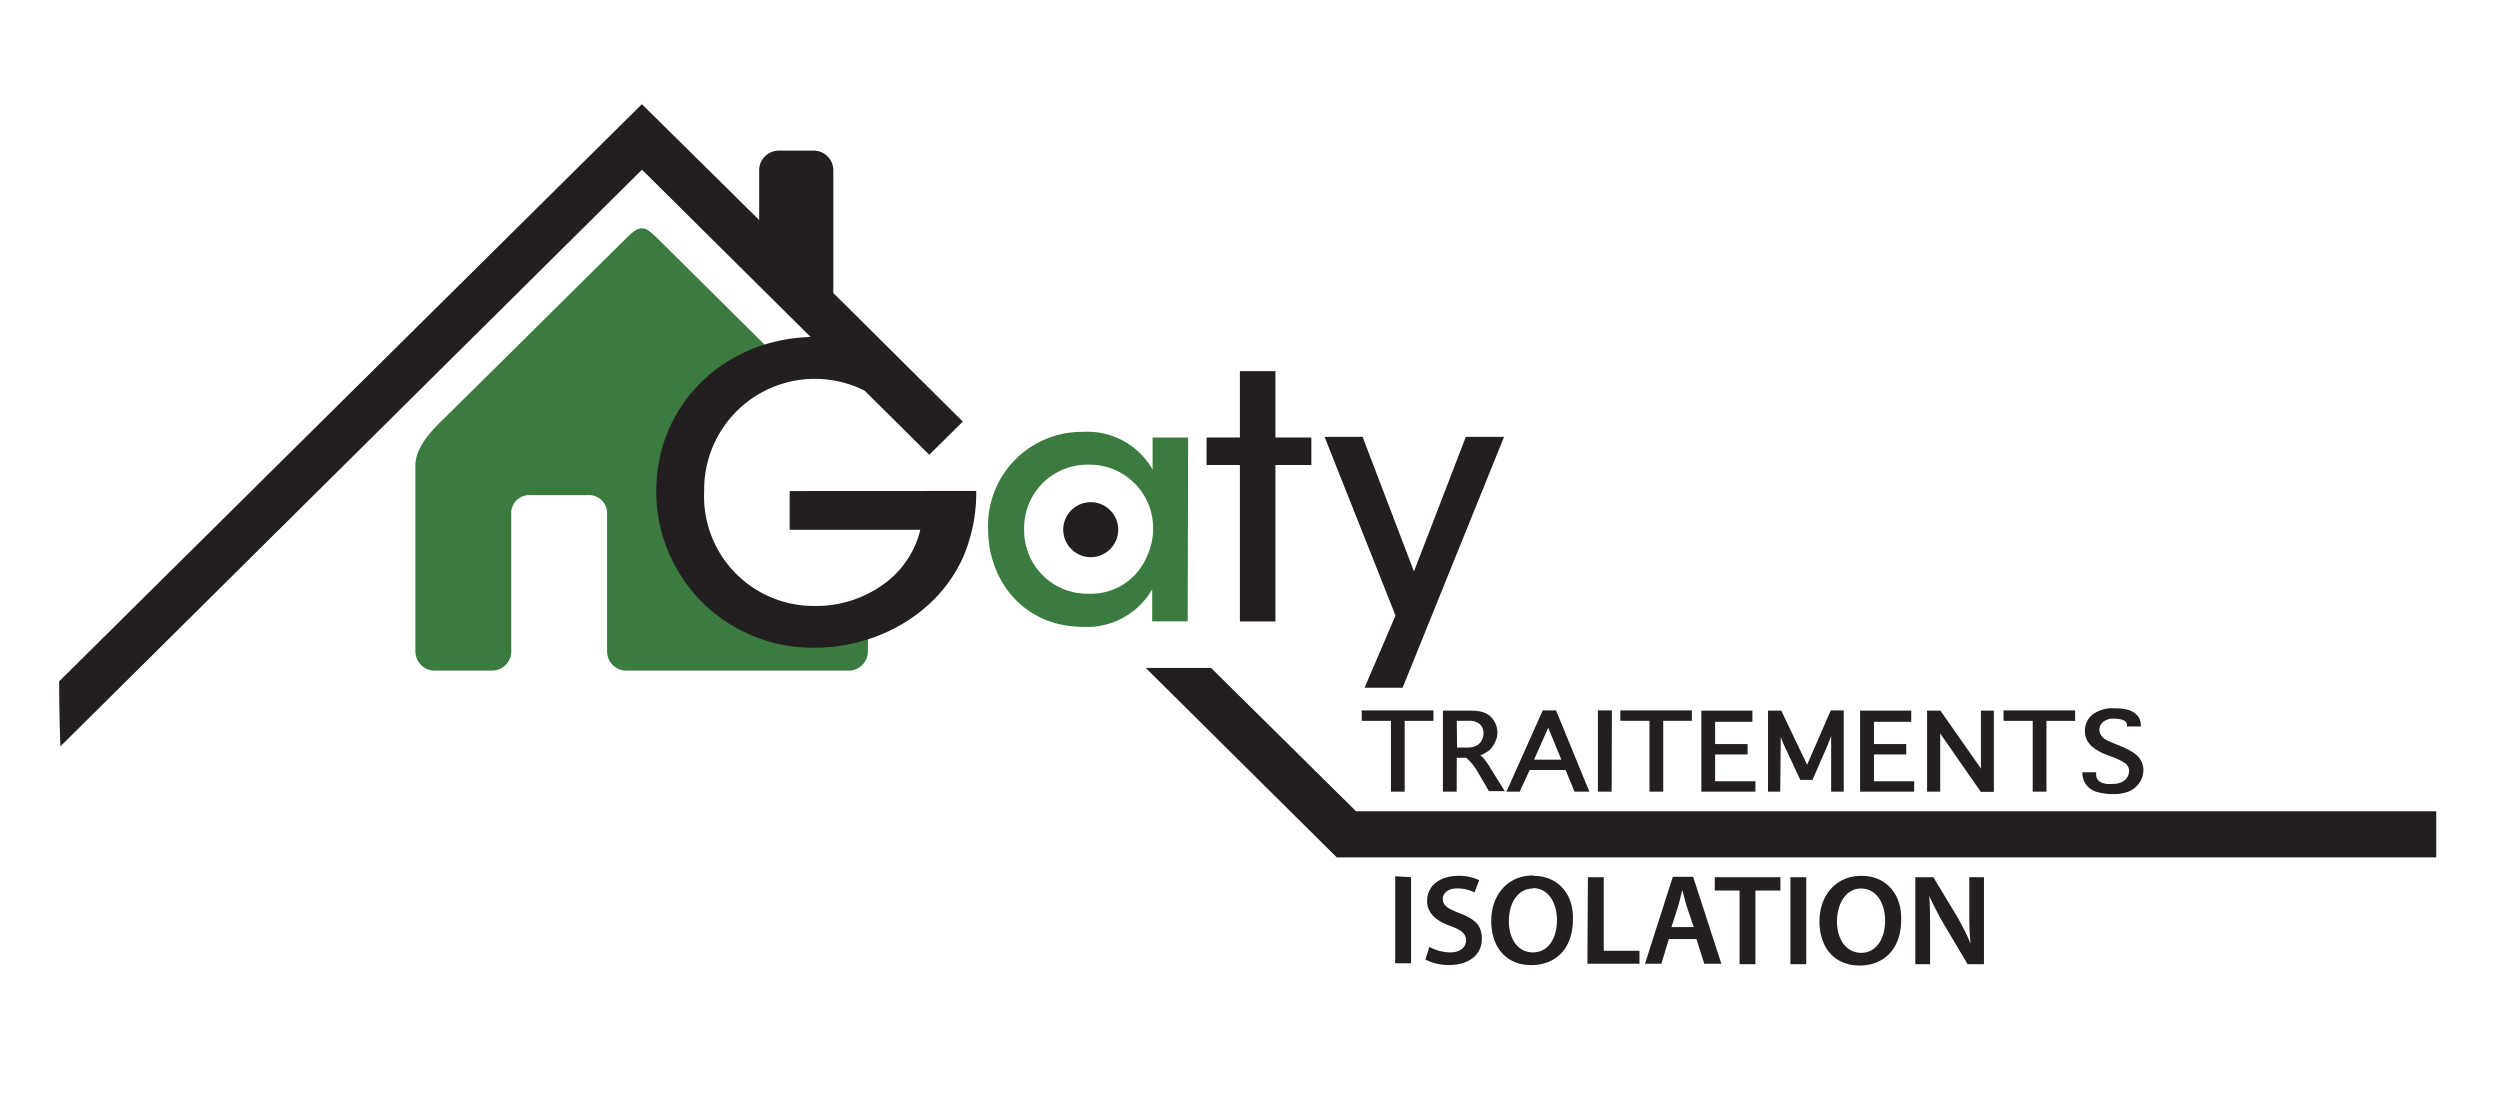
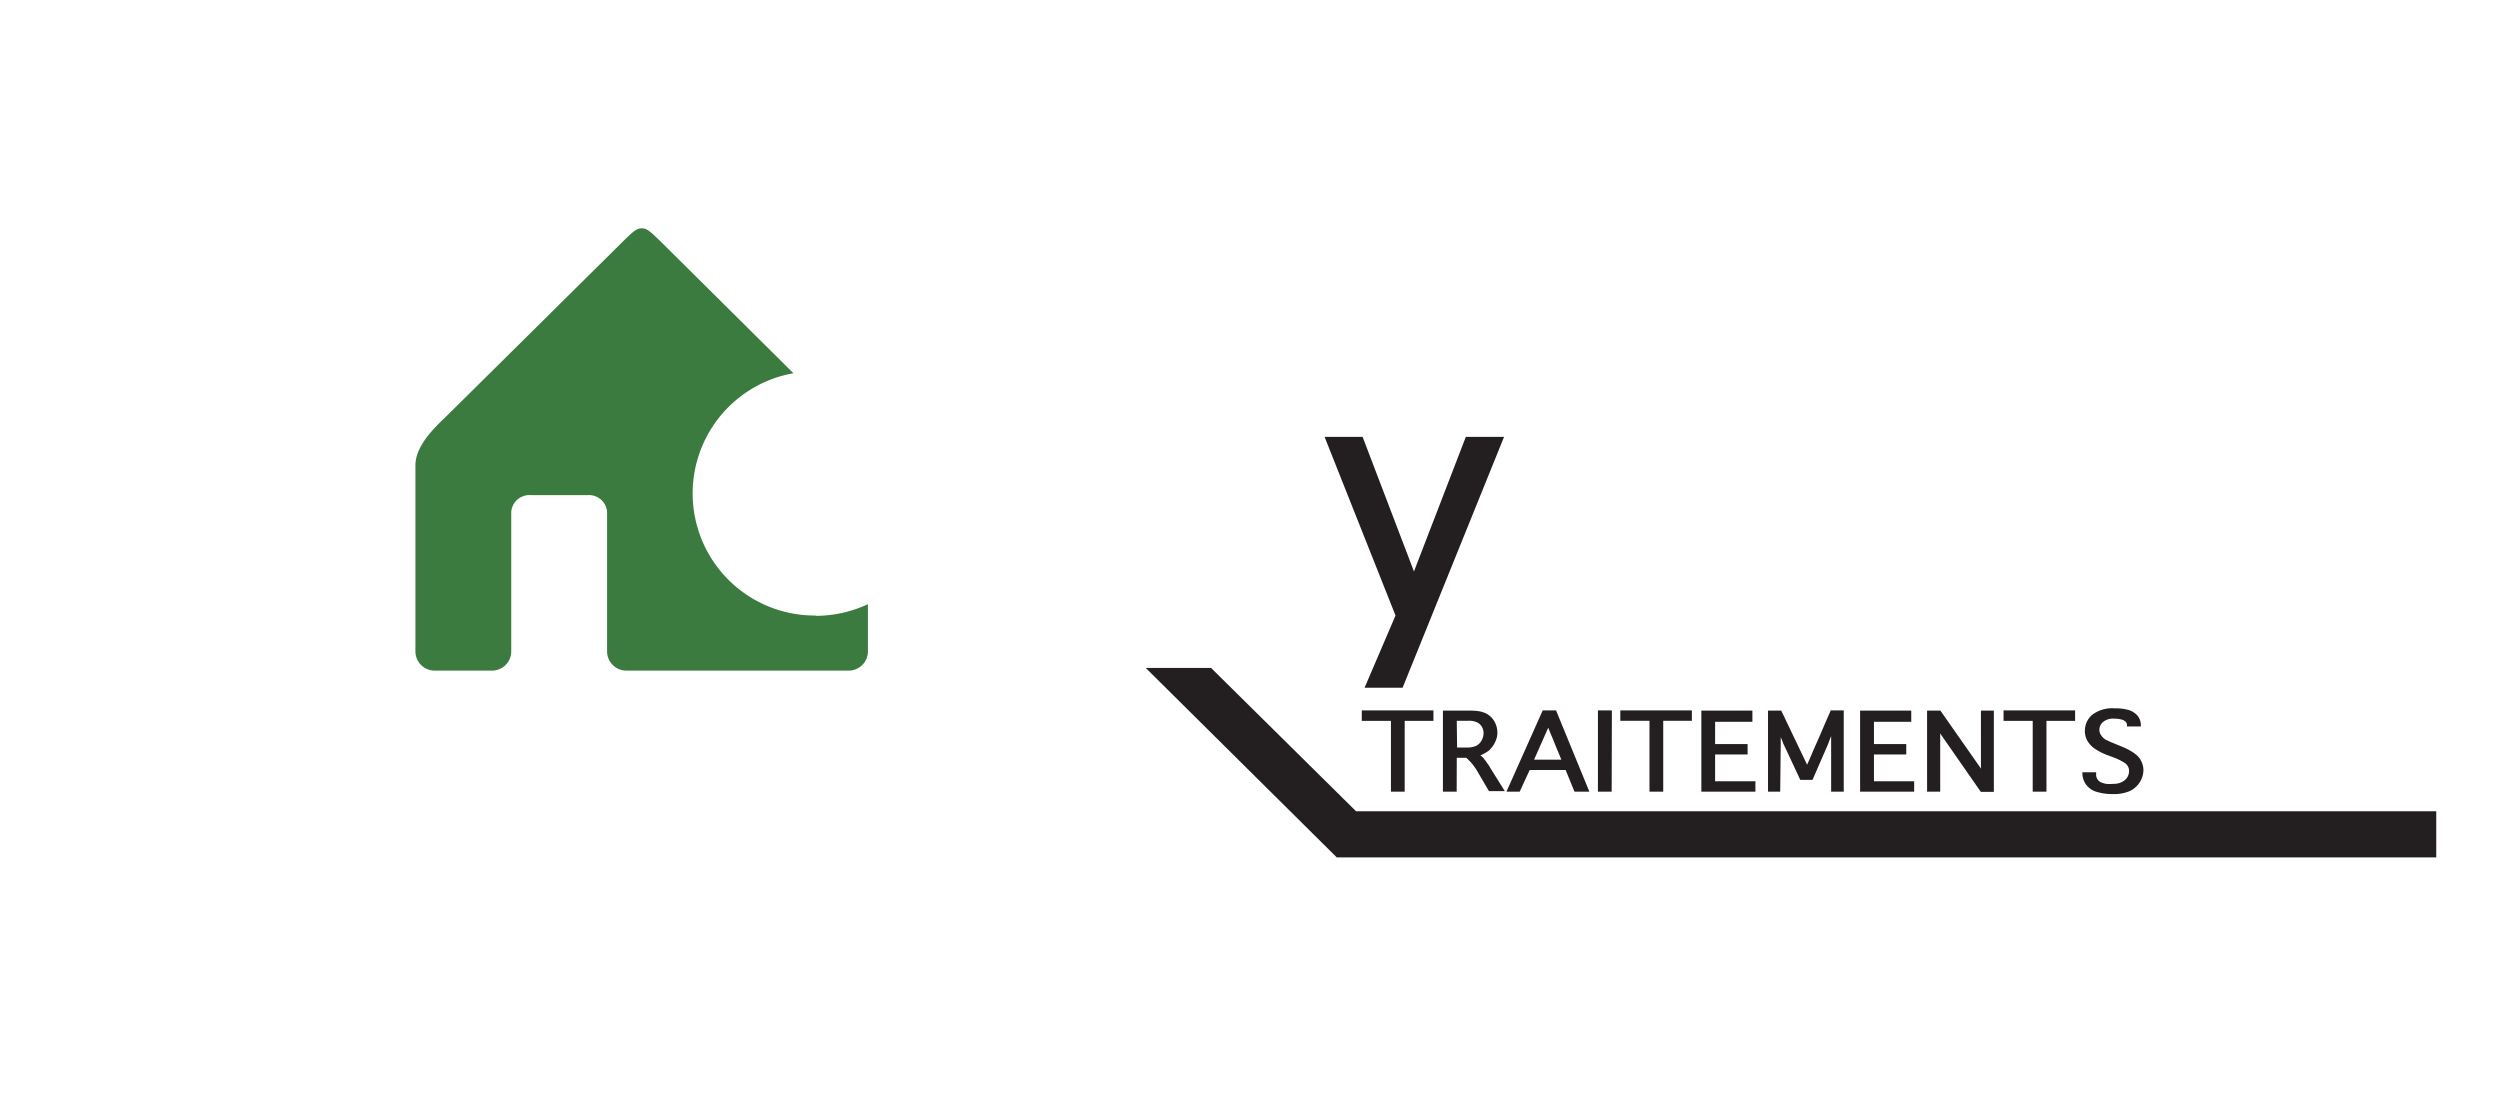
<svg xmlns="http://www.w3.org/2000/svg" viewBox="0 0 240 105">
  <defs>
    <style>.cls-1{fill:#3b7b3f;}.cls-2{fill:#231f20;}</style>
  </defs>
  <title>logo</title>
  <g id="Calque_3" data-name="Calque 3">
    <polygon class="cls-1" points="61.59 28.5 61.6 28.5 61.6 28.5 61.59 28.5" />
    <path class="cls-1" d="M78.3,59.09a11.72,11.72,0,0,1-2.13-23.26L63.61,23.37c-1.21-1.19-1.51-1.45-2-1.45s-.8.26-2,1.45S43.69,39.14,42.81,40s-2.93,2.7-2.93,4.67V62.54a1.85,1.85,0,0,0,1.86,1.84h5.48a1.85,1.85,0,0,0,1.86-1.84V49.13a1.75,1.75,0,0,1,1.86-1.6h5.48a1.75,1.75,0,0,1,1.86,1.6V62.54a1.85,1.85,0,0,0,1.86,1.84H81.46a1.85,1.85,0,0,0,1.86-1.84V58a11.83,11.83,0,0,1-5,1.12" />
    <polygon class="cls-2" points="131 66.02 134.65 66.02 144.39 41.94 140.72 41.94 135.74 54.86 130.81 41.94 127.16 41.94 133.97 59.09 131 66.02" />
-     <path class="cls-1" d="M114.06,42h-3.41v3.09A7.17,7.17,0,0,0,104,41.46a9,9,0,0,0-9.14,9.35c0,4.93,3.41,9.37,9.14,9.37a7.23,7.23,0,0,0,6.61-3.6v3.07h3.41ZM98.32,50.84a6.07,6.07,0,0,1,6.16-6.23,6.1,6.1,0,0,1,6.22,6.27,6.29,6.29,0,0,1-.64,2.63A5.81,5.81,0,0,1,104.54,57a6.07,6.07,0,0,1-6.22-6.14Z" />
-     <path class="cls-2" d="M104.72,53.49a2.64,2.64,0,1,0-2.65-2.64,2.65,2.65,0,0,0,2.65,2.64" />
-     <polygon class="cls-2" points="119.03 59.66 122.44 59.66 122.44 44.64 125.89 44.64 125.89 42 122.44 42 122.44 35.63 119.03 35.63 119.03 42 115.83 42 115.83 44.64 119.03 44.64 119.03 59.66" />
-     <path class="cls-2" d="M75.81,47.14v3.72H88.35A9,9,0,0,1,84.94,56a11,11,0,0,1-6.72,2.17,10.52,10.52,0,0,1-10.62-11A10.63,10.63,0,0,1,83,37.5l6.21,6.16,3.22-3.19L80,28.13V16.31a1.89,1.89,0,0,0-1.92-1.85H74.8a1.89,1.89,0,0,0-1.92,1.85v4.81L61.62,10,5.68,65.41q0,3.12.12,6.24L61.63,16.29,77.82,32.35C69.6,32.58,63,38.73,63,47.18a15,15,0,0,0,15.26,15c5.51,0,11.53-2.9,14.16-8.6a15.72,15.72,0,0,0,1.3-6.45Z" />
    <path class="cls-2" d="M134.85,76v-6.8h2.76v-1h-6.88v1h2.8V76Zm5-3.25h.91a4.87,4.87,0,0,1,.55.56,5.41,5.41,0,0,1,.46.64l1.17,2h1.52L143,73.61c0-.08-.11-.16-.16-.25l-.18-.26-.19-.25a.86.86,0,0,0-.15-.17.39.39,0,0,0-.1-.08l-.11-.08a3.19,3.19,0,0,0,.49-.25A2.25,2.25,0,0,0,143,72c.11-.12.21-.24.31-.37a2.38,2.38,0,0,0,.23-.41,2.6,2.6,0,0,0,.16-.44,2.3,2.3,0,0,0,.05-.45,2.19,2.19,0,0,0-.29-1.08,2.12,2.12,0,0,0-.35-.44,2.14,2.14,0,0,0-.45-.32,2.38,2.38,0,0,0-.62-.2,5.31,5.31,0,0,0-.85-.07h-2.67V76h1.32Zm0-3.55h1a1.9,1.9,0,0,1,1,.17,1.06,1.06,0,0,1,.42.42,1.14,1.14,0,0,1,.15.58,1.44,1.44,0,0,1-.19.72,1.21,1.21,0,0,1-.5.5,2.05,2.05,0,0,1-.93.17h-.92Zm7,4.72h3.45l.85,2.08h1.43l-3.2-7.8H148.1L144.62,76h1.27Zm1.78-4.06c.11.28.22.55.33.8l.3.74c.1.25.2.5.31.75l.32.78h-2.62Zm6.11-1.66H153.4V76h1.32Zm4.93,7.8v-6.8h2.75v-1h-6.87v1h2.8V76Zm8.85,0V75h-3.87V72.43h3.12v-1h-3.12V69.29h3.58V68.22h-4.9V76Zm2.43-4.63,0-.61.26.65,1.62,3.46H174l1.5-3.45.14-.38.15-.38V76H177v-7.8h-1.25l-.57,1.31c-.19.44-.37.87-.56,1.3l-.57,1.29c-.18.44-.37.88-.57,1.31L171,68.22h-1.27V76h1.17ZM183.76,76V75H179.9V72.43H183v-1H179.9V69.29h3.58V68.22h-4.91V76Zm2.5,0V70.4l.1.16,3.8,5.46h1.25v-7.8h-1.24V73.8l-.07-.12-3.82-5.46H185V76Zm10.2,0v-6.8h2.75v-1h-6.87v1h2.8V76Zm3.45-1.77a1.86,1.86,0,0,0,.34,1.07,1.91,1.91,0,0,0,1,.71,5.19,5.19,0,0,0,1.6.22,3.83,3.83,0,0,0,1.61-.29,2.28,2.28,0,0,0,1.31-2,1.9,1.9,0,0,0-.11-.63,2.18,2.18,0,0,0-.31-.58,2.78,2.78,0,0,0-.64-.54,6.17,6.17,0,0,0-1-.51l-.51-.21-.63-.26-.42-.2a1.36,1.36,0,0,1-.44-.42.93.93,0,0,1-.17-.53,1,1,0,0,1,.34-.74,1.52,1.52,0,0,1,1.08-.33,2.49,2.49,0,0,1,.68.08.76.76,0,0,1,.41.21.42.42,0,0,1,.14.3v.16h1.33v-.16a1.39,1.39,0,0,0-.57-1.11,1.85,1.85,0,0,0-.76-.35A4.63,4.63,0,0,0,203,68a3.17,3.17,0,0,0-2.16.63,2,2,0,0,0-.69,1.52,1.88,1.88,0,0,0,.22.93,2.29,2.29,0,0,0,.68.76,5.67,5.67,0,0,0,1.34.68l.43.16a7,7,0,0,1,.7.3c.2.11.38.21.51.3a1.06,1.06,0,0,1,.27.33.86.86,0,0,1,.09.39,1.16,1.16,0,0,1-.11.51,1.2,1.2,0,0,1-.32.4h0a1.77,1.77,0,0,1-.49.26,1.9,1.9,0,0,1-.6.08,3.6,3.6,0,0,1-.69,0,2.45,2.45,0,0,1-.54-.17.82.82,0,0,1-.41-.78v-.16h-1.33Z" />
-     <path class="cls-2" d="M185.29,92.56v-3c0-1.37,0-2.47-.08-3.55h0a29.24,29.24,0,0,0,1.5,2.88l2.18,3.67h1.57V84.21h-1.41v2.91c0,1.28,0,2.35.13,3.47h0a23.06,23.06,0,0,0-1.42-2.8l-2.16-3.58h-1.73v8.35Zm-6.62-7.26c1.52,0,2.3,1.49,2.3,3.06,0,1.75-.83,3.11-2.3,3.11s-2.32-1.35-2.32-3S177.16,85.3,178.67,85.3Zm0-1.22c-2.35,0-4,1.8-4,4.37s1.49,4.24,3.84,4.24,4-1.59,4-4.39C182.58,85.92,181.14,84.08,178.7,84.08Zm-6.79.13v8.35h1.52V84.21ZM167,92.56h1.52V85.49h2.4V84.21h-6.3v1.28H167ZM160.46,89,161.1,87c.15-.5.27-1.08.4-1.56h0c.13.48.26,1,.42,1.56L162.6,89Zm2.4,1.15.75,2.37h1.64l-2.71-8.35h-1.95l-2.67,8.35h1.57l.72-2.37Zm-10.47,2.37h5V91.28h-3.43V84.21h-1.52Zm-5.23-7.26c1.53,0,2.31,1.49,2.31,3.06,0,1.75-.83,3.11-2.31,3.11s-2.31-1.35-2.31-3S145.65,85.3,147.16,85.3Zm0-1.22c-2.35,0-4,1.8-4,4.37s1.48,4.24,3.84,4.24,4-1.59,4-4.39C151.08,85.92,149.64,84.08,147.2,84.08Zm-10.32,8.08a4.94,4.94,0,0,0,2.25.52c2.15,0,3.17-1.16,3.17-2.5s-.71-1.93-2.16-2.48c-1.11-.43-1.59-.73-1.59-1.37,0-.48.42-1,1.38-1a3.54,3.54,0,0,1,1.66.39L142,84.5a4.42,4.42,0,0,0-2-.42c-1.81,0-3,1-3,2.4,0,1.2.88,1.93,2.26,2.42,1.06.39,1.48.76,1.48,1.39s-.54,1.14-1.52,1.14a4.29,4.29,0,0,1-2-.53Zm-2.9-8v8.35h1.52V84.21Z" />
    <polygon class="cls-2" points="109.99 64.12 128.33 82.31 233.88 82.31 233.88 77.88 130.18 77.88 116.26 64.12 109.99 64.12" />
  </g>
</svg>